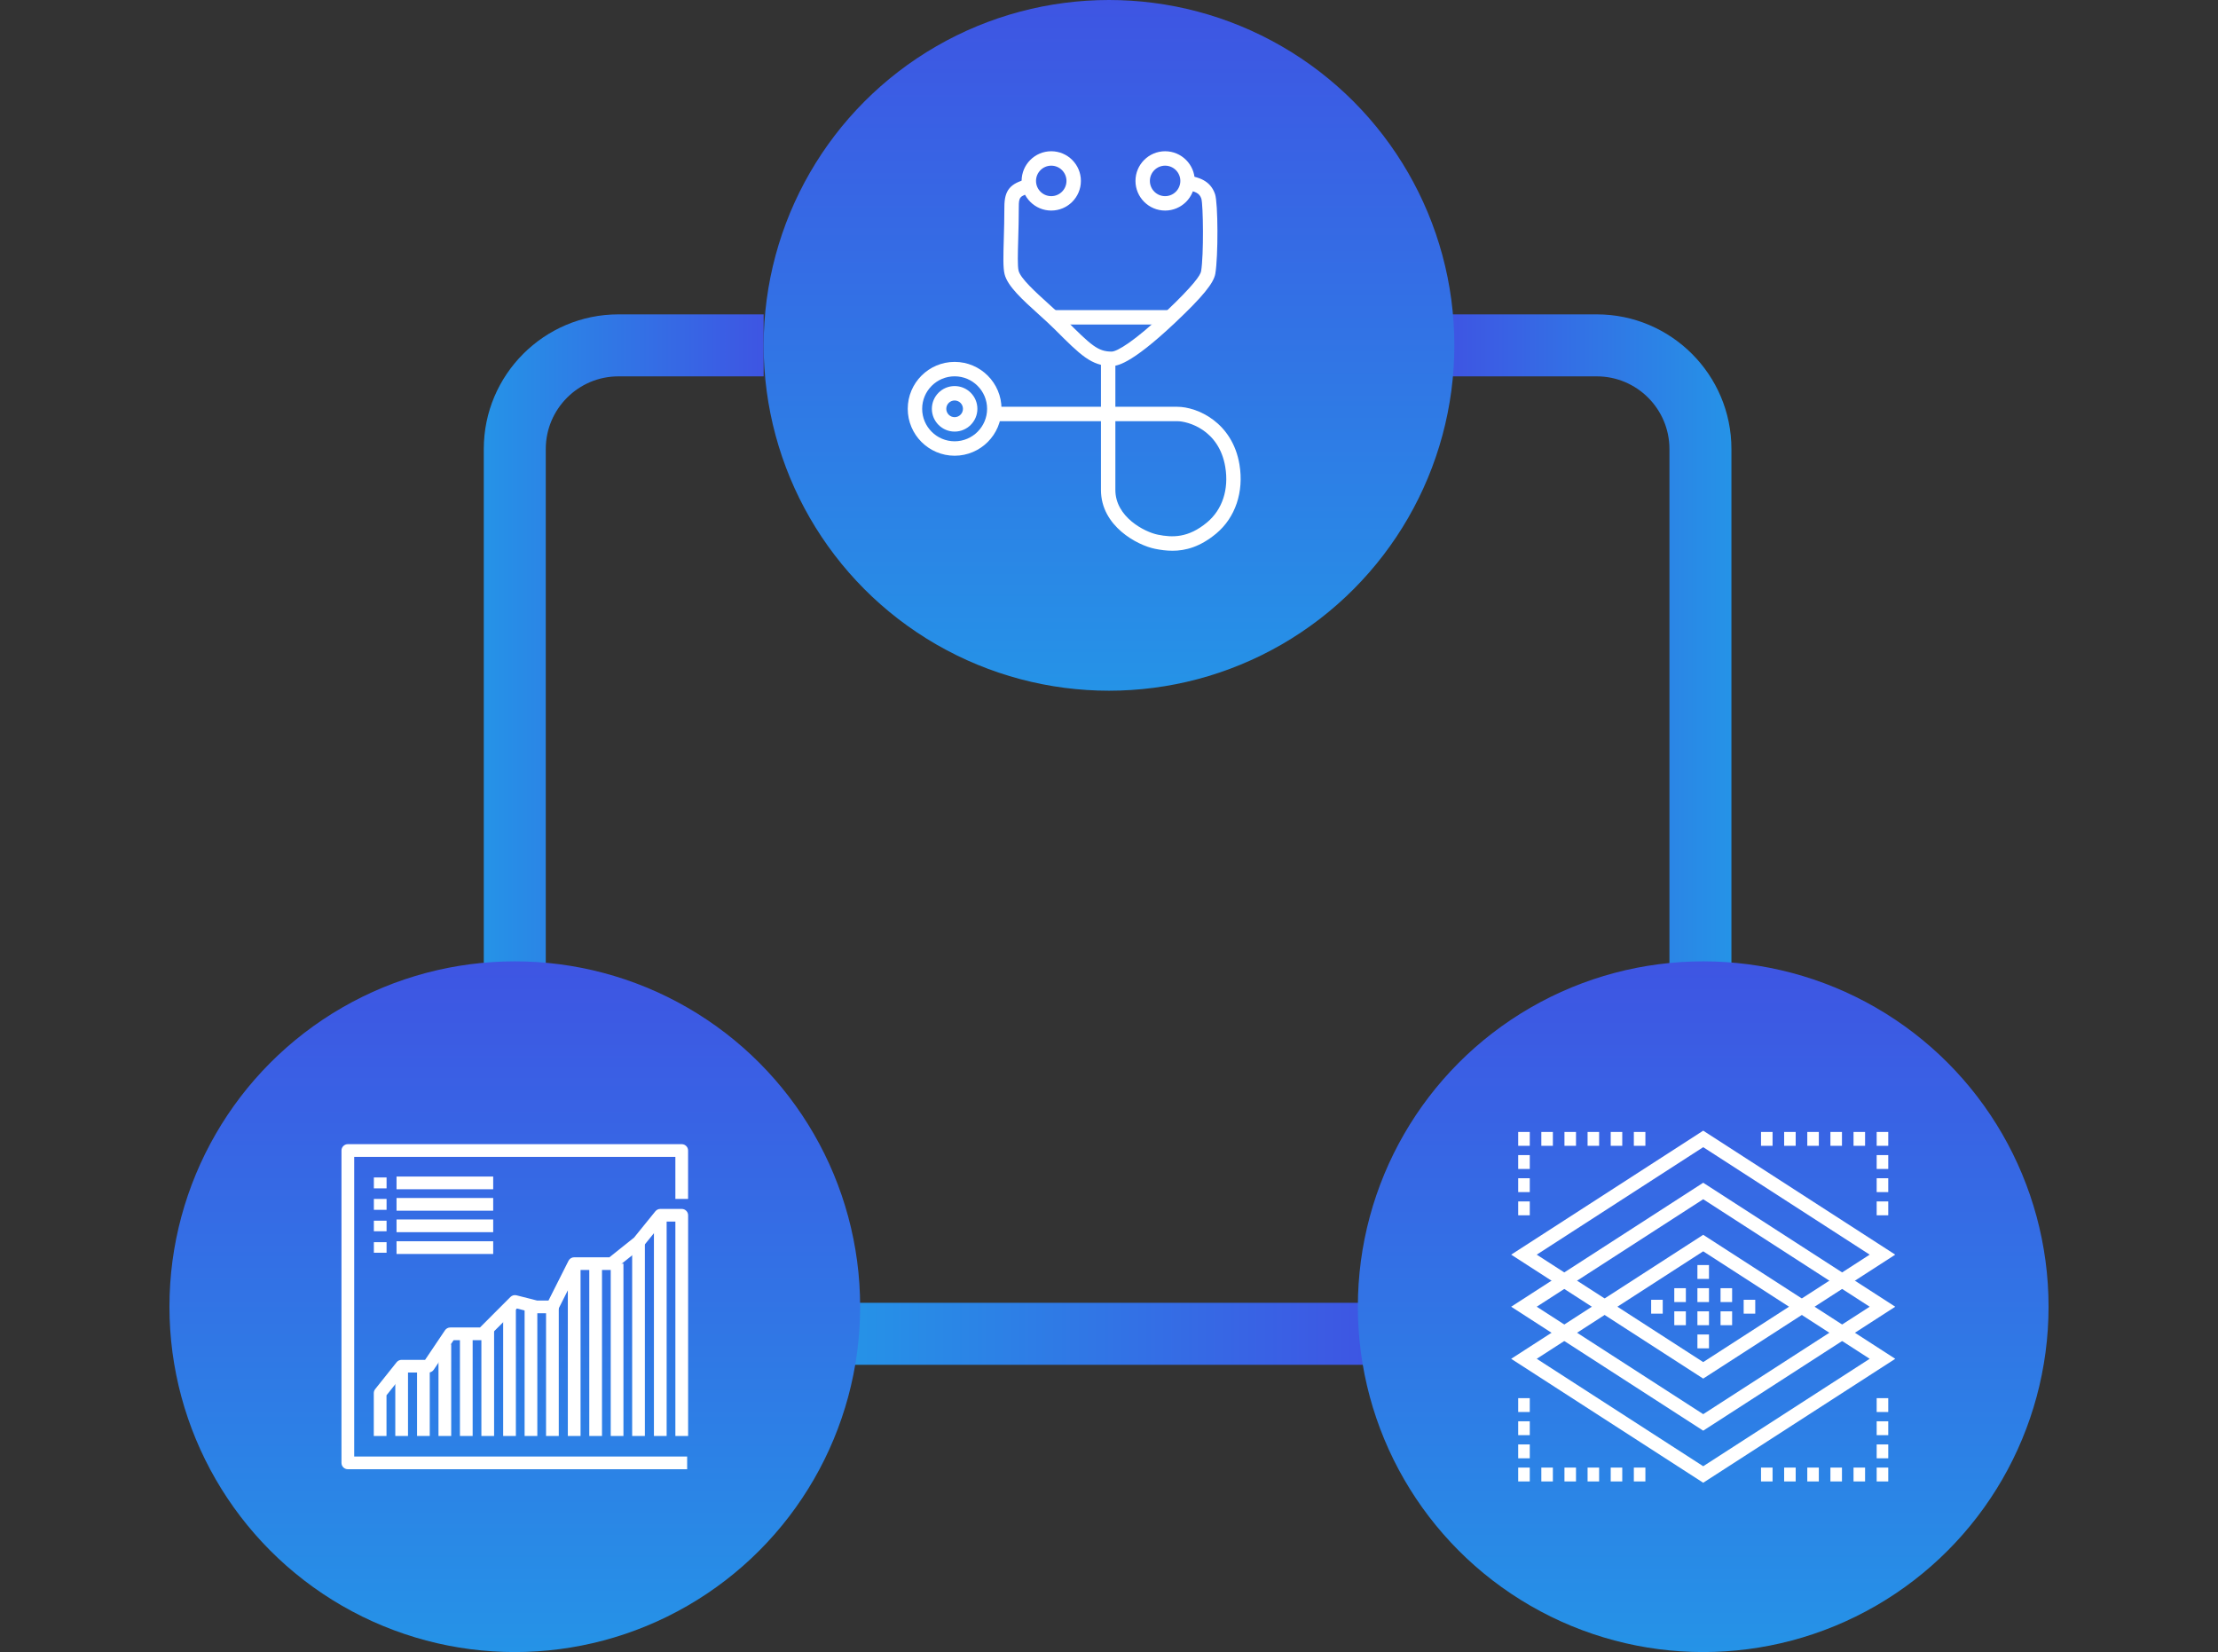
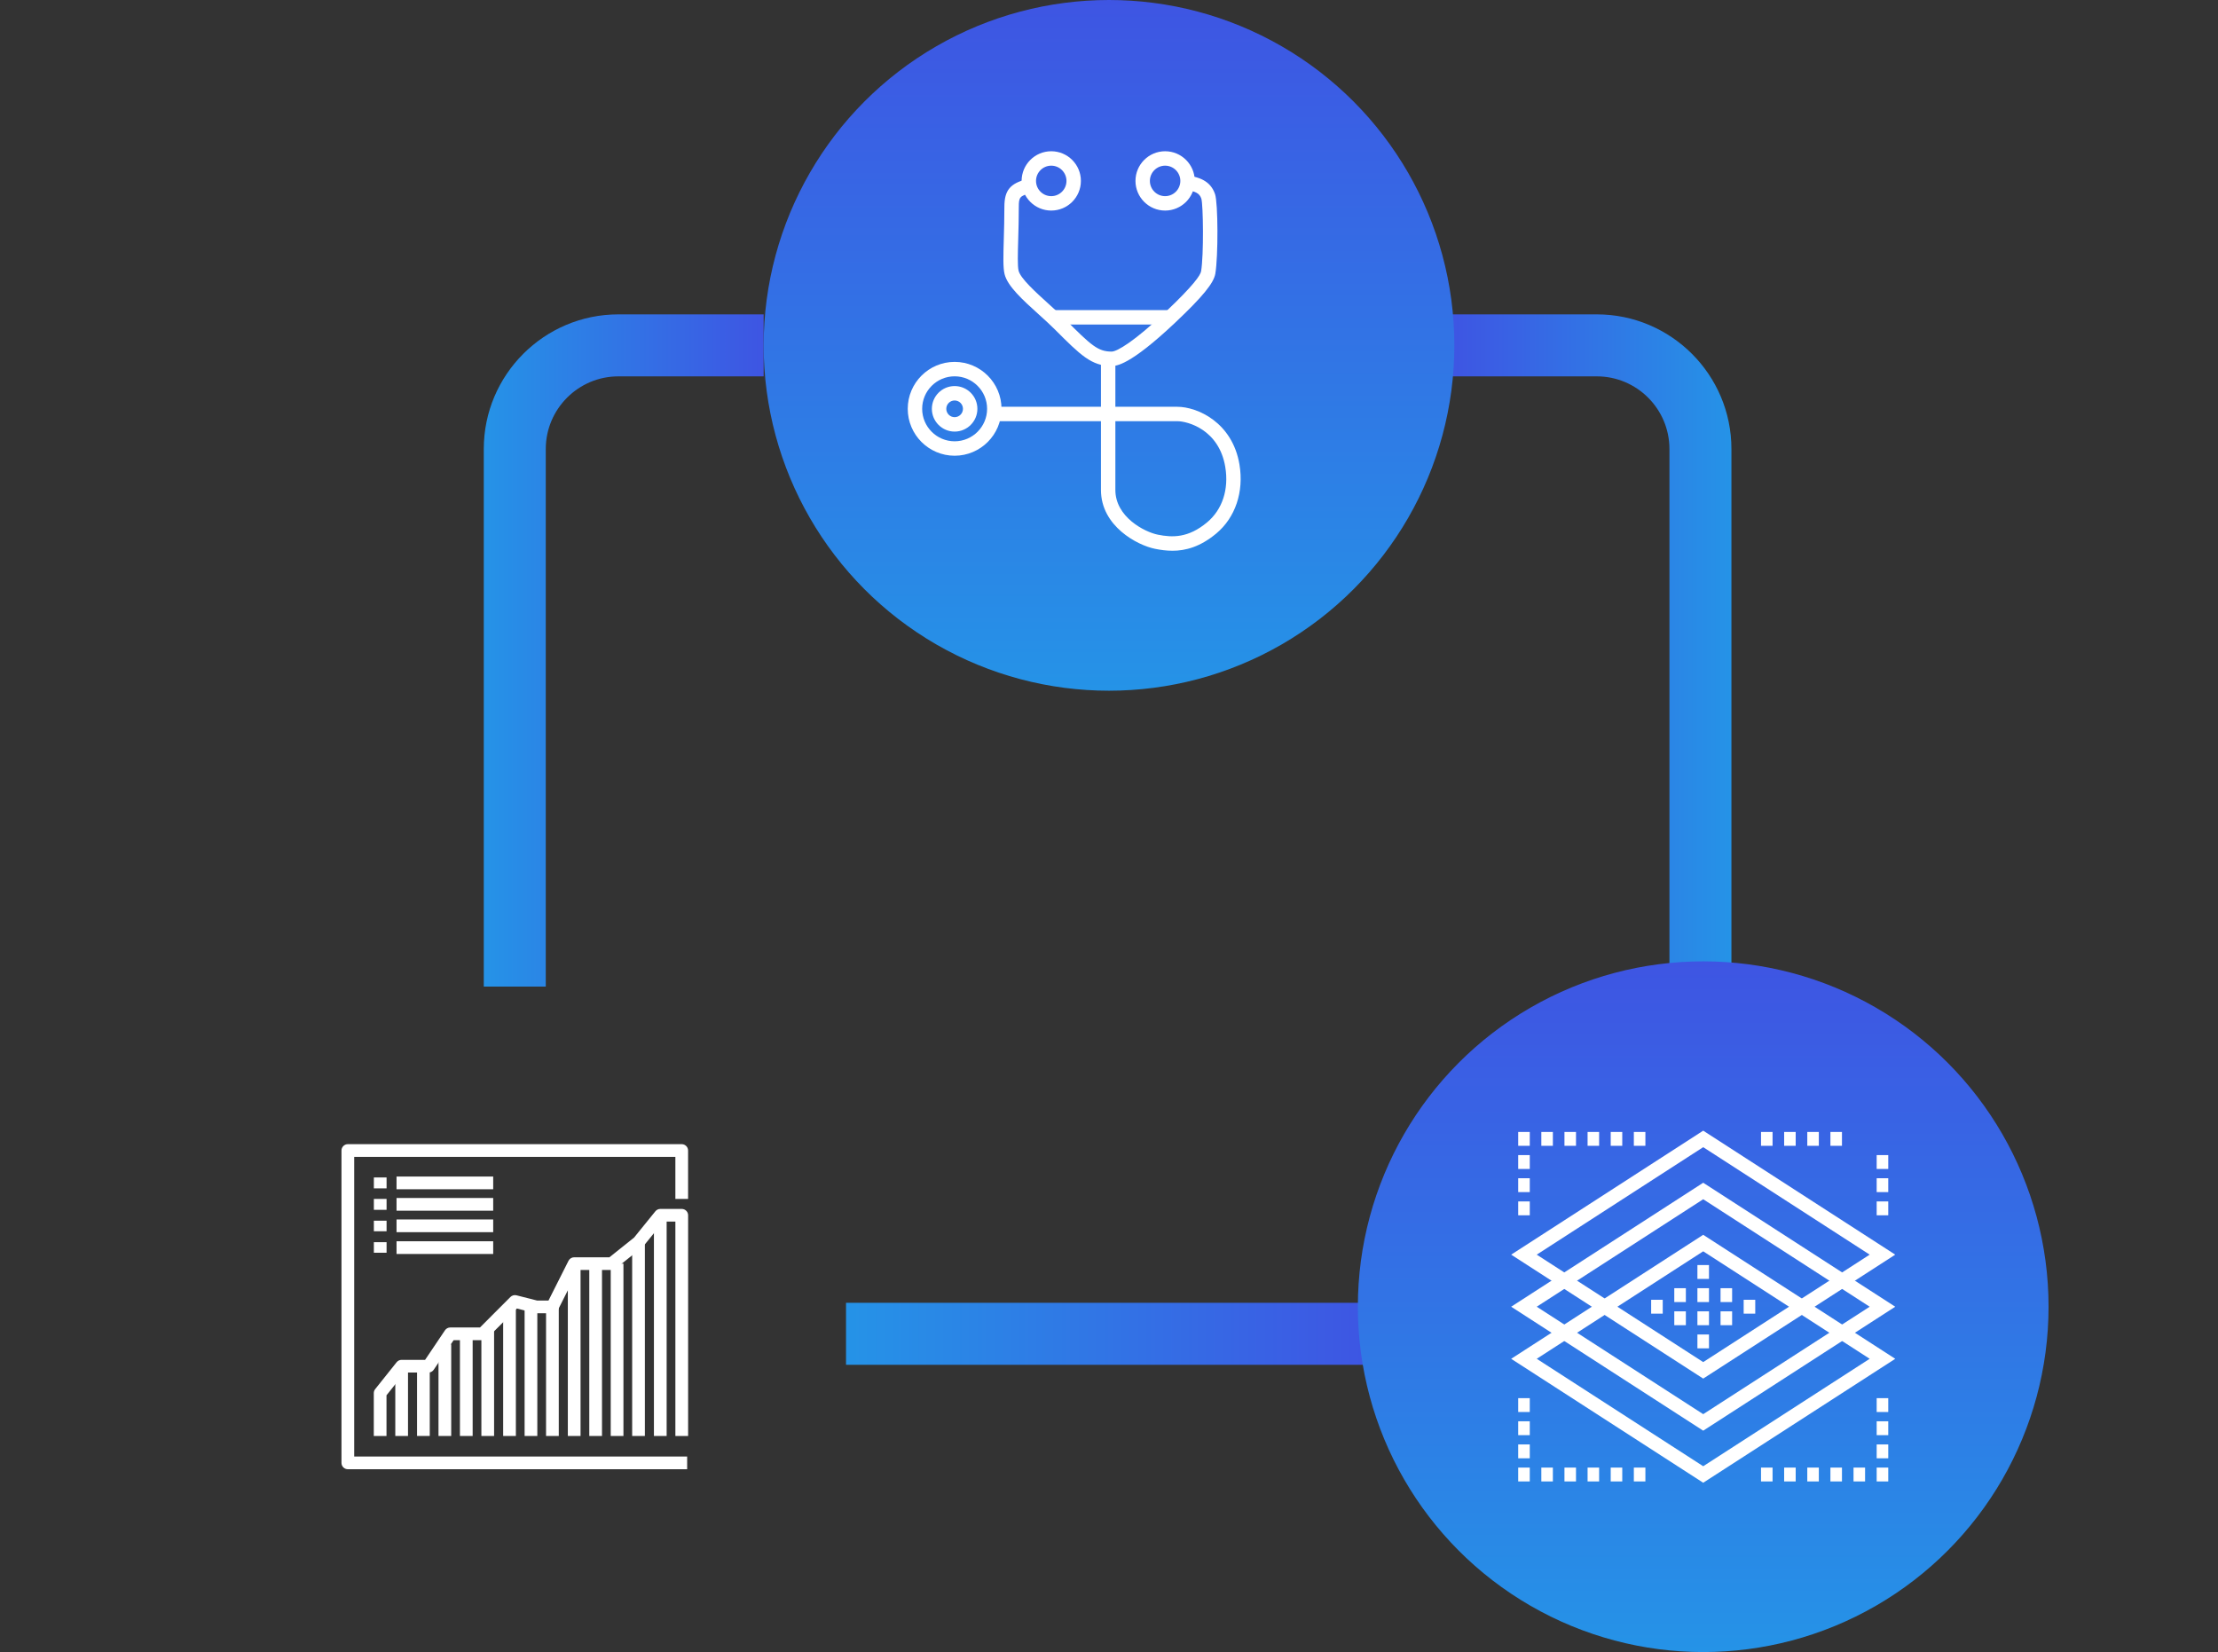
<svg xmlns="http://www.w3.org/2000/svg" xmlns:xlink="http://www.w3.org/1999/xlink" id="DESIGN" viewBox="0 0 1450 1080">
  <rect x="0" y="0" width="1450" height="1080" fill="#333333" stroke="none" />
  <defs>
    <style>
      .cls-1 {
        fill: url(#linear-gradient);
      }

      .cls-1, .cls-2, .cls-3, .cls-4, .cls-5, .cls-6, .cls-7 {
        stroke-width: 0px;
      }

      .cls-2 {
        fill: url(#linear-gradient-4);
      }

      .cls-3 {
        fill: url(#linear-gradient-2);
      }

      .cls-4 {
        fill: url(#linear-gradient-3);
      }

      .cls-5 {
        fill: url(#linear-gradient-5);
      }

      .cls-6 {
        fill: url(#linear-gradient-6);
      }

      .cls-7 {
        fill: #fff;
      }
    </style>
    <linearGradient id="linear-gradient" x1="316.27" y1="425.23" x2="499.23" y2="425.23" gradientUnits="userSpaceOnUse">
      <stop offset="0" stop-color="#2593e7" />
      <stop offset="1" stop-color="#3e55e3" />
    </linearGradient>
    <linearGradient id="linear-gradient-2" x1="-11338.73" x2="-11155.77" gradientTransform="translate(-10206.83) rotate(-180) scale(1 -1)" xlink:href="#linear-gradient" />
    <linearGradient id="linear-gradient-3" x1="553.08" y1="871.94" x2="896.23" y2="871.94" xlink:href="#linear-gradient" />
    <linearGradient id="linear-gradient-4" x1="-7660.06" y1="4903.31" x2="-7208.52" y2="4903.31" gradientTransform="translate(-4178.31 -7208.52) rotate(-90)" xlink:href="#linear-gradient" />
    <linearGradient id="linear-gradient-5" x1="-8288.52" y1="4514.85" x2="-7836.98" y2="4514.85" gradientTransform="translate(-4178.31 -7208.52) rotate(-90)" xlink:href="#linear-gradient" />
    <linearGradient id="linear-gradient-6" x1="-8288.52" y1="5291.78" x2="-7836.98" y2="5291.78" gradientTransform="translate(-4178.31 -7208.52) rotate(-90)" xlink:href="#linear-gradient" />
  </defs>
  <path class="cls-1" d="m356.8,644.95h-40.53v-351.43c0-48.53,39.48-88.01,88.01-88.01h94.95v40.53h-94.95c-26.18,0-47.48,21.3-47.48,47.48v351.43Z" />
  <path class="cls-3" d="m1131.91,644.95h-40.53v-351.43c0-26.18-21.3-47.48-47.48-47.48h-94.95v-40.53h94.95c48.53,0,88.01,39.48,88.01,88.01v351.43Z" />
  <rect class="cls-4" x="553.08" y="851.68" width="343.14" height="40.53" />
  <g>
    <circle class="cls-2" cx="725" cy="225.77" r="225.77" />
    <g>
      <path class="cls-7" d="m687.25,137.65c-10.69,0-19.38-8.7-19.38-19.39s8.7-19.39,19.38-19.39,19.38,8.7,19.38,19.39-8.69,19.39-19.38,19.39Zm0-29.35c-5.49,0-9.96,4.47-9.96,9.97s4.47,9.96,9.96,9.96,9.95-4.47,9.95-9.96-4.46-9.97-9.95-9.97Z" />
      <path class="cls-7" d="m761.69,137.65c-10.69,0-19.38-8.7-19.38-19.39s8.7-19.39,19.38-19.39,19.38,8.7,19.38,19.39-8.69,19.39-19.38,19.39Zm0-29.35c-5.49,0-9.96,4.47-9.96,9.97s4.47,9.96,9.96,9.96,9.95-4.47,9.95-9.96-4.46-9.97-9.95-9.97Z" />
      <path class="cls-7" d="m726.72,239.27c-13.23,0-20.23-7.01-37.17-23.96-3.11-3.11-6.71-6.37-10.53-9.82-10.46-9.45-20.33-18.37-22.28-26.25-1.05-4.21-.84-11.75-.51-23.18.17-6.2.38-13.29.38-20.86,0-10.75,3.74-15.32,14.83-18.11l2.3,9.14c-7.19,1.81-7.71,2.91-7.71,8.97,0,7.67-.2,14.84-.38,21.12-.27,9.49-.5,17.68.24,20.64,1.26,5.09,11.35,14.2,19.45,21.53,3.73,3.38,7.6,6.87,10.88,10.15,17.14,17.15,21.52,21.2,30.5,21.2,3.59,0,14.94-6.76,35.1-25.8,18.59-17.55,22.98-24.21,23.39-26.7,1.81-10.82,1.38-43.41.17-47.44-1.26-3.79-4.01-4.7-9.97-5.88l1.84-9.25c5.55,1.1,13.95,2.77,17.09,12.17,1.98,5.97,2.1,40.43.18,51.94-1.02,6.18-8.37,15.16-26.22,32.01-30.03,28.37-38.72,28.37-41.57,28.37Z" />
      <rect class="cls-7" x="688.18" y="202.73" width="76.88" height="9.42" />
      <path class="cls-7" d="m766.41,360.04c-4,0-7.77-.54-11.32-1.26-11.54-2.33-35.35-14.8-35.35-38.48v-44.96h-71.99v-9.42h71.99v-31.39h9.42v31.39h40.39c13.32,0,36.17,10.26,40.75,37.8,2.96,17.81-2.71,34.64-15.16,45.03-10.51,8.78-20.13,11.3-28.73,11.3Zm-37.25-84.7v44.96c0,17.68,19.08,27.49,27.79,29.24,9.43,1.9,19.85,2.24,32.15-8.04,10.01-8.35,14.35-21.55,11.91-36.24-4.06-24.43-24.59-29.92-31.45-29.92h-40.39Z" />
      <path class="cls-7" d="m624.08,297.92c-16.9,0-30.65-13.76-30.65-30.67s13.75-30.67,30.65-30.67,30.65,13.76,30.65,30.67-13.75,30.67-30.65,30.67Zm0-51.91c-11.7,0-21.22,9.53-21.22,21.24s9.52,21.24,21.22,21.24,21.23-9.53,21.23-21.24-9.52-21.24-21.23-21.24Z" />
      <path class="cls-7" d="m624.08,282.14c-8.2,0-14.88-6.68-14.88-14.88s6.67-14.88,14.88-14.88,14.88,6.68,14.88,14.88-6.68,14.88-14.88,14.88Zm0-20.34c-3.01,0-5.45,2.45-5.45,5.46s2.45,5.46,5.45,5.46,5.45-2.45,5.45-5.46-2.45-5.46-5.45-5.46Z" />
    </g>
  </g>
  <g>
    <g>
-       <circle class="cls-5" cx="336.54" cy="854.23" r="225.77" />
      <g>
        <rect class="cls-7" x="258.42" y="896.43" width="8.31" height="42.31" />
        <rect class="cls-7" x="272.64" y="893.07" width="8.31" height="45.66" />
        <rect class="cls-7" x="286.66" y="878.85" width="8.31" height="59.89" />
        <rect class="cls-7" x="300.68" y="871.94" width="8.31" height="66.8" />
        <rect class="cls-7" x="314.7" y="868.37" width="8.31" height="70.37" />
        <rect class="cls-7" x="328.94" y="854.34" width="8.31" height="84.4" />
        <rect class="cls-7" x="342.96" y="854.34" width="8.31" height="84.4" />
        <rect class="cls-7" x="356.98" y="854.34" width="8.31" height="84.4" />
        <rect class="cls-7" x="371.22" y="826.08" width="8.31" height="112.66" />
        <rect class="cls-7" x="385.24" y="826.08" width="8.31" height="112.66" />
        <rect class="cls-7" x="399.26" y="826.08" width="8.31" height="112.66" />
        <rect class="cls-7" x="413.27" y="812.03" width="8.31" height="126.71" />
        <path class="cls-7" d="m449.83,938.74h-8.31v-140.14h-7.88l-13,16.04c-.19.23-.4.44-.64.63l-17.57,14.03c-.74.59-1.65.91-2.59.91h-21.93l-13.09,26c-.71,1.4-2.14,2.29-3.71,2.29h-10.47c-.34,0-.69-.04-1.02-.13l-11.73-2.97-19.47,19.49c-.78.78-1.84,1.22-2.94,1.22h-18.93l-13,19.32c-.77,1.15-2.06,1.84-3.45,1.84h-15.57l-11.86,14.88v26.61h-8.31v-28.06c0-.94.32-1.85.91-2.59l14.02-17.58c.79-.99,1.98-1.56,3.25-1.56h15.36l13-19.32c.77-1.15,2.06-1.84,3.45-1.84h19.42l19.92-19.94c1.04-1.04,2.54-1.45,3.96-1.09l13.52,3.43h7.39l13.09-26c.71-1.4,2.14-2.29,3.71-2.29h23.04l16.08-12.84,13.96-17.23c.79-.97,1.97-1.54,3.23-1.54h14.02c2.29,0,4.16,1.86,4.16,4.16v144.29Z" />
        <rect class="cls-7" x="427.5" y="794.45" width="8.31" height="144.29" />
        <rect class="cls-7" x="244.41" y="769.74" width="8.31" height="7.13" />
        <rect class="cls-7" x="244.41" y="783.77" width="8.31" height="7.13" />
        <rect class="cls-7" x="244.41" y="798" width="8.31" height="6.91" />
        <rect class="cls-7" x="244.41" y="812.05" width="8.31" height="6.9" />
        <rect class="cls-7" x="259.23" y="769.14" width="63.19" height="8.31" />
        <rect class="cls-7" x="259.23" y="783.16" width="63.19" height="8.31" />
        <rect class="cls-7" x="259.23" y="797.2" width="63.19" height="8.31" />
        <rect class="cls-7" x="259.23" y="811.45" width="63.19" height="8.31" />
        <path class="cls-7" d="m449.22,960.48h-221.82c-2.29,0-4.16-1.86-4.16-4.16v-204.19c0-2.29,1.86-4.16,4.16-4.16h218.27c2.29,0,4.16,1.86,4.16,4.16v31.64h-8.31v-27.48h-209.96v195.88h217.66v8.31Z" />
      </g>
    </g>
    <g>
      <circle class="cls-6" cx="1113.46" cy="854.23" r="225.77" />
      <g>
        <path class="cls-7" d="m1113.46,969.31l-125.54-81.02,125.54-81.06,125.54,81.06-125.54,81.02Zm-108.83-81.03l108.83,70.24,108.83-70.24-108.83-70.26-108.83,70.26Z" />
        <path class="cls-7" d="m1113.46,935.27l-125.54-81.03,125.54-81.05,125.54,81.05-125.54,81.03Zm-108.83-81.03l108.83,70.24,108.83-70.24-108.83-70.26-108.83,70.26Z" />
        <path class="cls-7" d="m1113.46,901.23l-125.54-81.03,125.54-81.05,125.54,81.05-125.54,81.03Zm-108.83-81.03l108.83,70.24,108.83-70.24-108.83-70.26-108.83,70.26Z" />
        <rect class="cls-7" x="1109.67" y="842.13" width="7.57" height="9.06" />
        <rect class="cls-7" x="1109.67" y="827" width="7.57" height="9.06" />
        <rect class="cls-7" x="1109.67" y="857.26" width="7.57" height="9.06" />
        <rect class="cls-7" x="1124.79" y="842.13" width="7.57" height="9.06" />
        <rect class="cls-7" x="1139.91" y="849.71" width="7.57" height="9.06" />
        <rect class="cls-7" x="1079.43" y="849.71" width="7.57" height="9.06" />
        <rect class="cls-7" x="1124.79" y="857.26" width="7.57" height="9.06" />
        <rect class="cls-7" x="1094.55" y="842.13" width="7.57" height="9.06" />
        <rect class="cls-7" x="1094.55" y="857.26" width="7.57" height="9.06" />
        <rect class="cls-7" x="1109.67" y="872.39" width="7.57" height="9.06" />
        <rect class="cls-7" x="1226.86" y="929.14" width="7.57" height="9.06" />
        <rect class="cls-7" x="1226.86" y="914.01" width="7.57" height="9.06" />
        <rect class="cls-7" x="1226.86" y="944.27" width="7.57" height="9.06" />
        <rect class="cls-7" x="1226.86" y="959.4" width="7.57" height="9.06" />
        <rect class="cls-7" x="1226.86" y="755.12" width="7.57" height="9.06" />
-         <rect class="cls-7" x="1226.86" y="739.99" width="7.57" height="9.06" />
        <rect class="cls-7" x="1226.86" y="770.25" width="7.57" height="9.06" />
        <rect class="cls-7" x="1226.86" y="785.41" width="7.57" height="9.06" />
        <rect class="cls-7" x="992.51" y="929.14" width="7.57" height="9.06" />
        <rect class="cls-7" x="992.51" y="914.01" width="7.57" height="9.06" />
        <rect class="cls-7" x="992.51" y="944.27" width="7.57" height="9.06" />
        <rect class="cls-7" x="992.51" y="959.4" width="7.57" height="9.06" />
        <rect class="cls-7" x="992.51" y="755.12" width="7.57" height="9.06" />
        <rect class="cls-7" x="992.51" y="739.99" width="7.57" height="9.06" />
        <rect class="cls-7" x="1007.63" y="739.99" width="7.55" height="9.06" />
        <rect class="cls-7" x="1022.75" y="739.99" width="7.55" height="9.06" />
        <rect class="cls-7" x="1037.87" y="739.99" width="7.55" height="9.06" />
        <rect class="cls-7" x="1052.99" y="739.99" width="7.55" height="9.06" />
        <rect class="cls-7" x="1068.11" y="739.99" width="7.55" height="9.06" />
        <rect class="cls-7" x="1151.25" y="739.99" width="7.55" height="9.06" />
        <rect class="cls-7" x="1166.37" y="739.99" width="7.55" height="9.06" />
        <rect class="cls-7" x="1181.5" y="739.99" width="7.55" height="9.06" />
        <rect class="cls-7" x="1196.62" y="739.99" width="7.55" height="9.06" />
-         <rect class="cls-7" x="1211.73" y="739.99" width="7.55" height="9.06" />
        <rect class="cls-7" x="1007.63" y="959.4" width="7.55" height="9.06" />
        <rect class="cls-7" x="1022.75" y="959.4" width="7.55" height="9.06" />
        <rect class="cls-7" x="1037.87" y="959.4" width="7.55" height="9.06" />
        <rect class="cls-7" x="1052.99" y="959.4" width="7.55" height="9.06" />
        <rect class="cls-7" x="1068.11" y="959.4" width="7.55" height="9.06" />
        <rect class="cls-7" x="1151.25" y="959.4" width="7.55" height="9.06" />
        <rect class="cls-7" x="1166.37" y="959.4" width="7.55" height="9.06" />
        <rect class="cls-7" x="1181.5" y="959.4" width="7.55" height="9.06" />
        <rect class="cls-7" x="1196.62" y="959.4" width="7.55" height="9.06" />
        <rect class="cls-7" x="1211.73" y="959.4" width="7.55" height="9.06" />
        <rect class="cls-7" x="992.51" y="770.25" width="7.57" height="9.06" />
        <rect class="cls-7" x="992.51" y="785.41" width="7.57" height="9.06" />
      </g>
    </g>
  </g>
</svg>